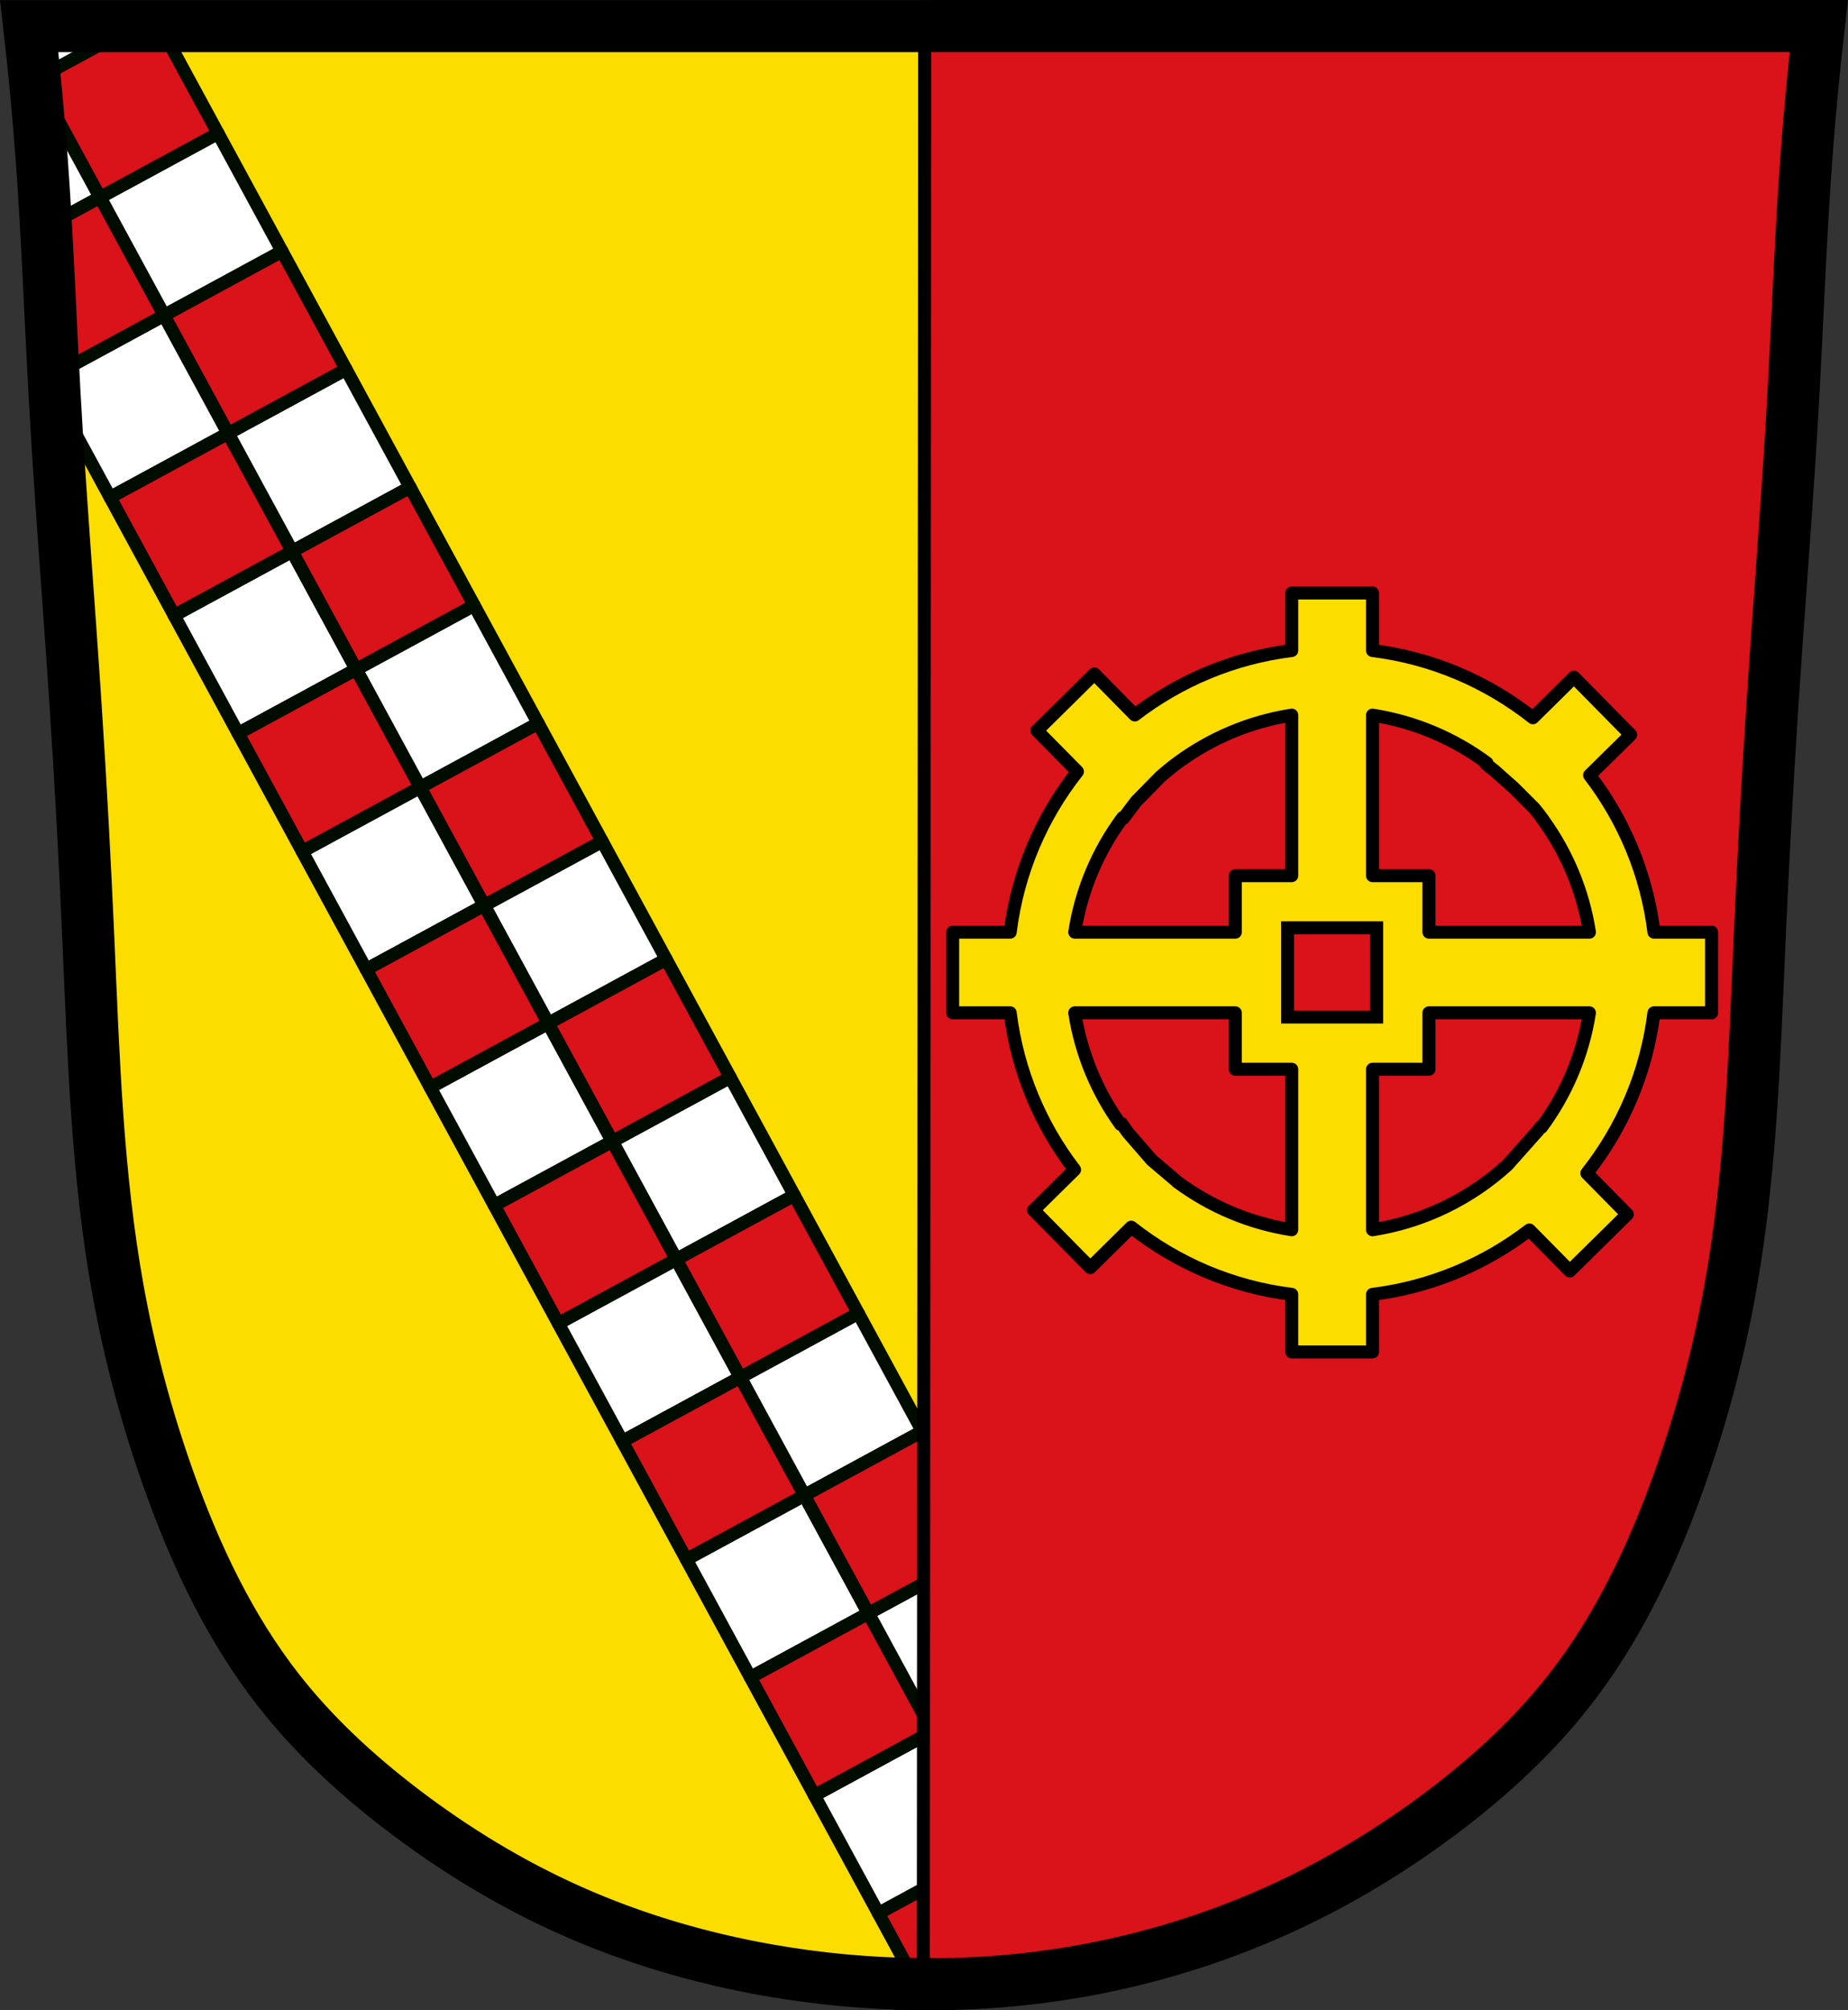
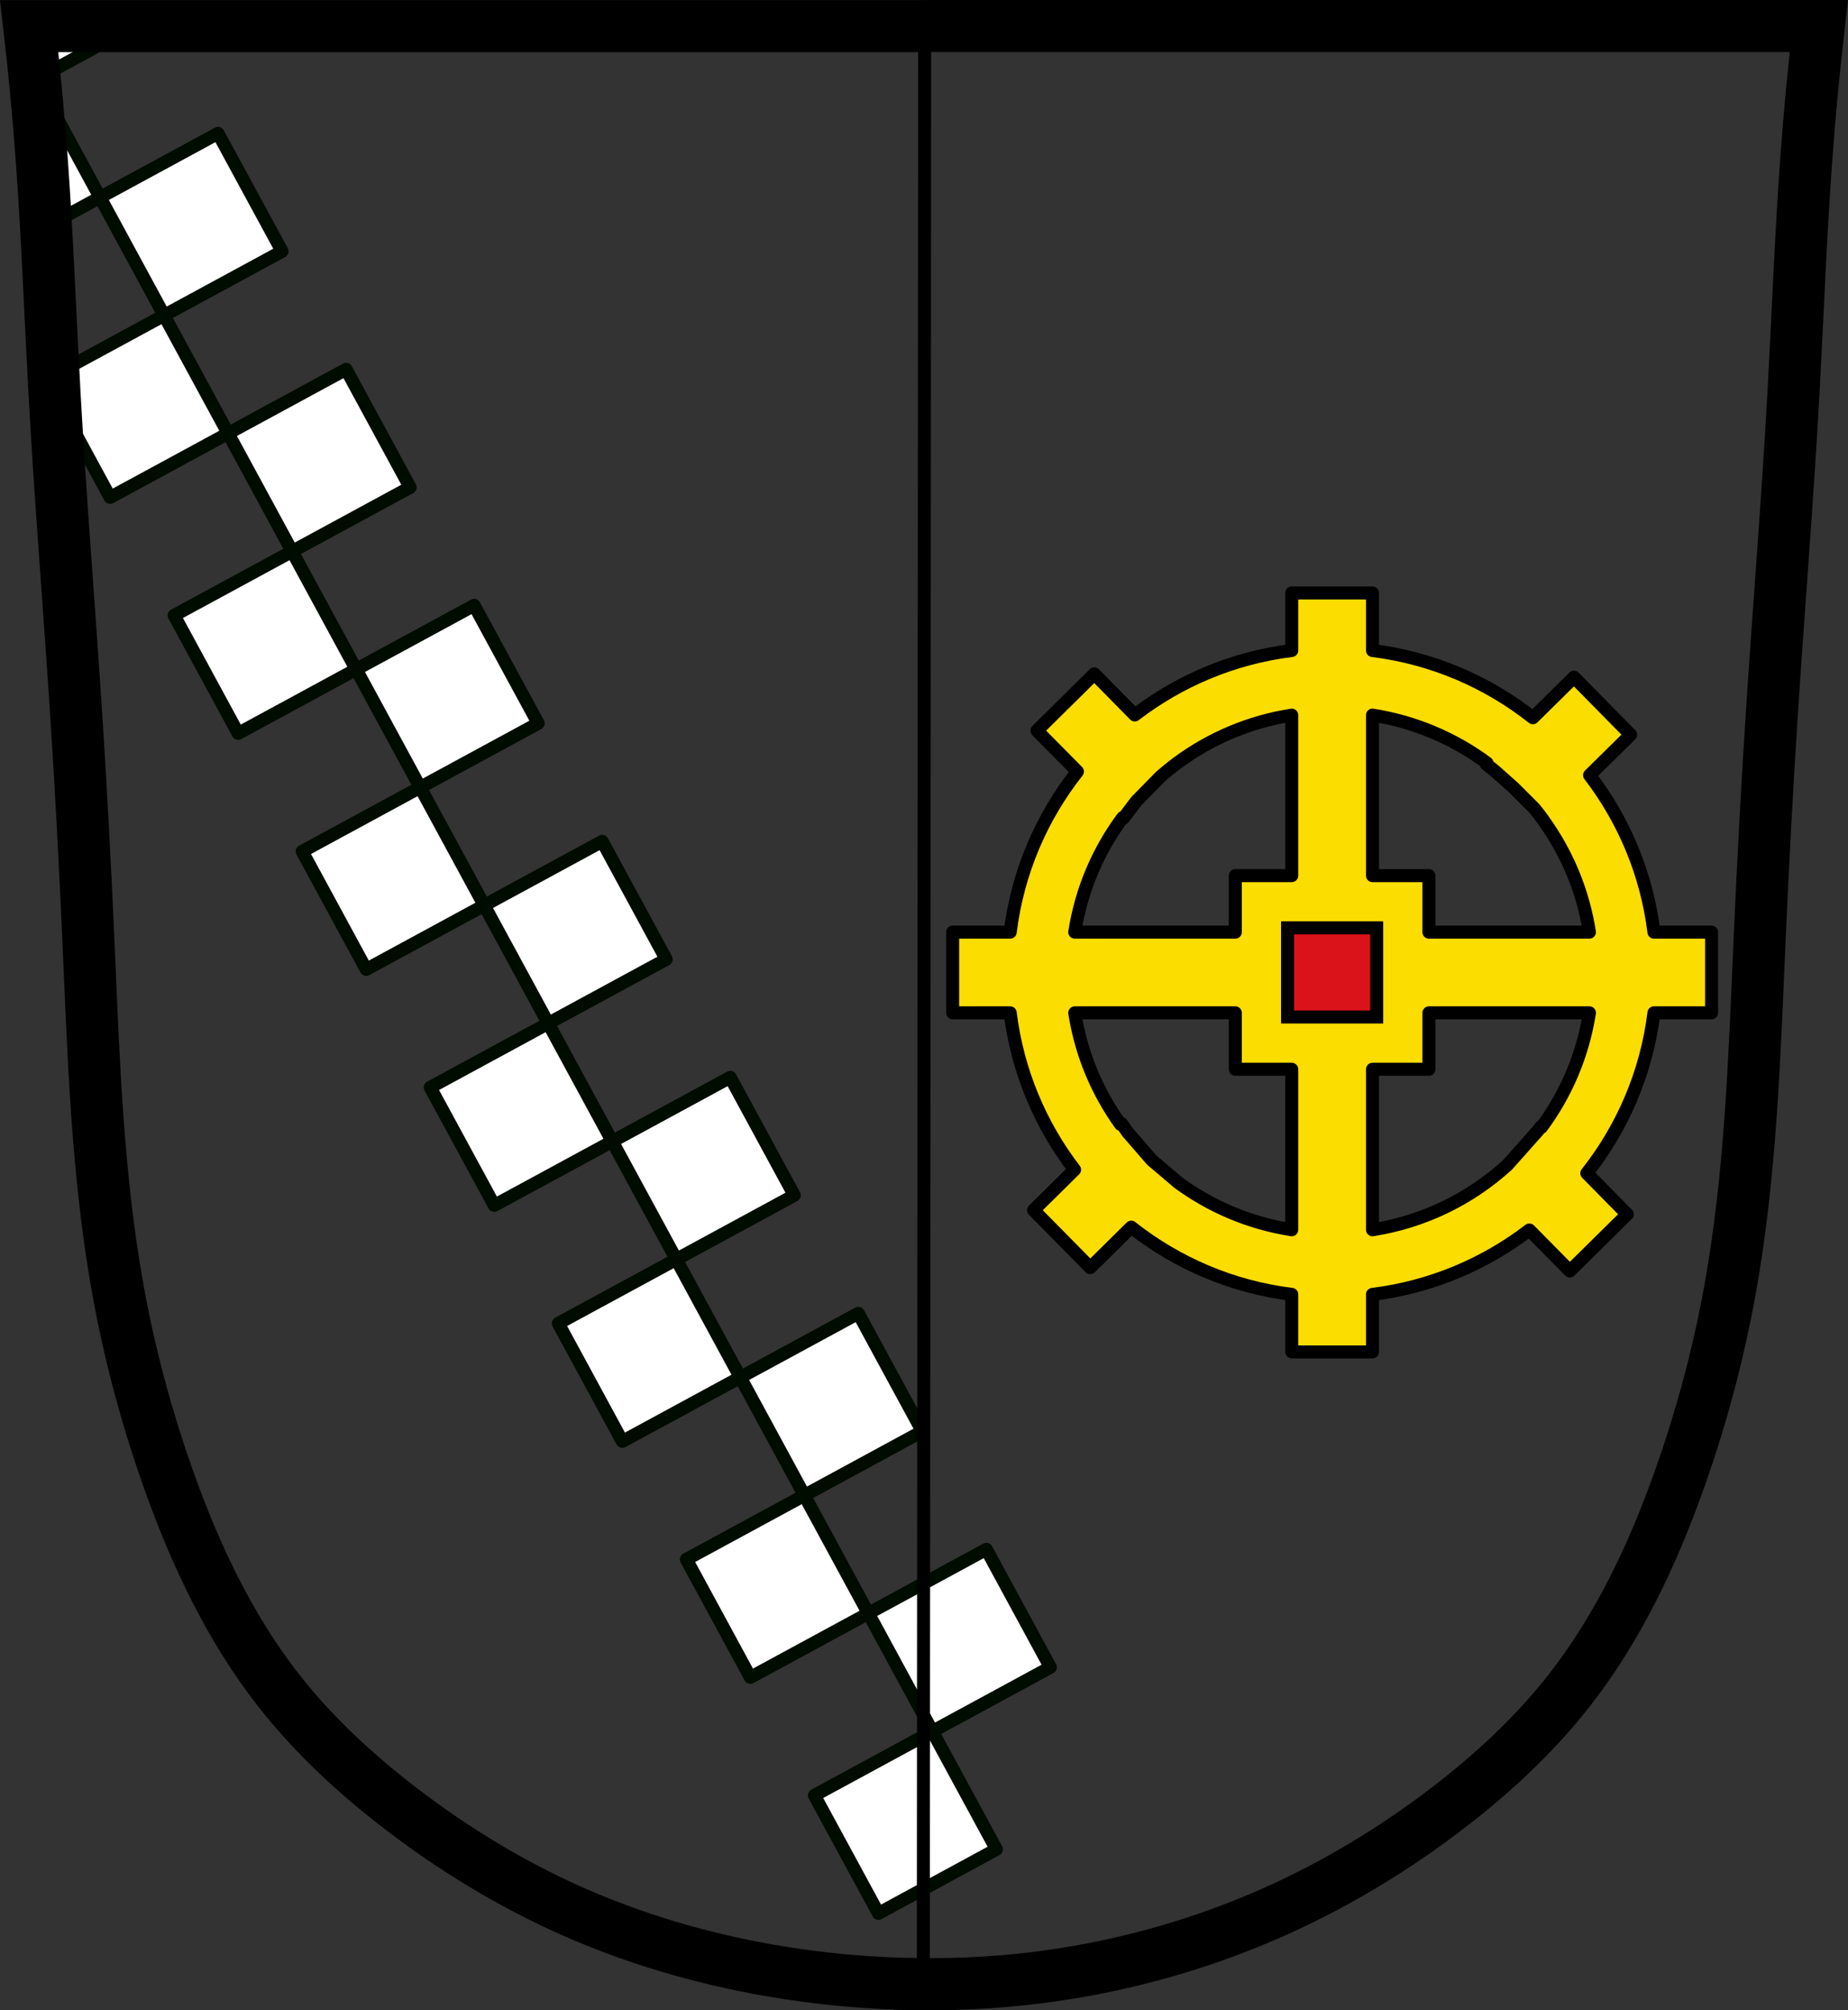
<svg xmlns="http://www.w3.org/2000/svg" xmlns:ns1="http://www.inkscape.org/namespaces/inkscape" xmlns:ns2="http://sodipodi.sourceforge.net/DTD/sodipodi-0.dtd" width="710.214" height="772.542" id="svg2" version="1.1" ns1:version="0.92.5 (2060ec1f9f, 2020-04-08)" ns2:docname="Wappen_Ammerndorf.svg">
  <rect width="100%" height="100%" fill="#333333" stroke="none" />
  <defs id="defs4">
    <ns1:path-effect is_visible="true" id="path-effect3875" effect="spiro" />
    <ns1:path-effect is_visible="true" id="path-effect3875-7" effect="spiro" />
    <ns1:path-effect is_visible="true" id="path-effect3904" effect="spiro" />
  </defs>
  <ns2:namedview id="base" pagecolor="#ffffff" bordercolor="#666666" borderopacity="1.0" ns1:pageopacity="0.0" ns1:pageshadow="2" ns1:zoom="1.026481" ns1:cx="355.10684" ns1:cy="386.27115" ns1:document-units="px" ns1:current-layer="layer1" showgrid="false" ns1:window-width="1920" ns1:window-height="1046" ns1:window-x="-11" ns1:window-y="-11" ns1:window-maximized="1" ns1:object-nodes="true" ns1:snap-smooth-nodes="true" ns1:snap-midpoints="true" fit-margin-top="0" fit-margin-left="0" fit-margin-right="0" fit-margin-bottom="0" />
  <g ns1:label="Ebene 1" ns1:groupmode="layer" id="layer1" transform="translate(-26.322,-266.091)">
-     <path style="fill:#fcdd00;fill-opacity:1;stroke:#000000;stroke-width:5;stroke-linecap:butt;stroke-linejoin:round;stroke-miterlimit:4;stroke-dasharray:none;stroke-opacity:1" d="M 38.891,276.06 H 726.805 l -13.637,206.071 -9.596,171.221 -5.556,72.226 -8.586,59.094 -16.162,43.437 -26.769,66.165 -43.437,51.518 -50.003,34.85 -74.751,33.84 -68.185,14.647 -97.985,-6.566 -76.772,-25.759 L 127.279,908.921 88.893,829.624 71.216,764.469 61.114,671.03 57.579,524.052 45.457,353.337 Z" id="path3037" ns1:connector-curvature="0" />
    <path style="opacity:1;fill:#ffffff;fill-opacity:1;fill-rule:evenodd;stroke:#000c00;stroke-width:5;stroke-linecap:round;stroke-linejoin:round;stroke-miterlimit:4;stroke-dasharray:none;stroke-opacity:1;paint-order:markers fill stroke" d="m 37.54,276.134 c 0.745,6.467 1.42,12.942 2.062,19.42 l 0.564,1.039 37.701,-20.459 c -13.443,0 -26.885,0 -40.328,0 z m 2.627,20.459 -0.438,0.238 c 1.021,10.411 1.926,20.834 2.682,31.268 0.606,8.367 1.115,16.74 1.586,25.115 l 20.777,-11.275 z m 24.607,45.346 24.607,45.346 45.346,-24.607 -24.607,-45.346 z m 24.607,45.346 -42.465,23.043 c 0.124,2.362 0.236,4.724 0.367,7.086 0.01,0.173 0.022,0.346 0.031,0.52 l 21.326,39.305 45.348,-24.607 z m 24.607,45.346 24.605,45.346 45.346,-24.605 -24.605,-45.348 z m 24.605,45.346 -45.346,24.607 24.607,45.346 45.346,-24.607 z m 24.607,45.346 24.607,45.346 45.346,-24.605 -24.607,-45.346 z m 24.607,45.346 -45.346,24.607 24.605,45.346 45.346,-24.605 z m 24.605,45.348 24.607,45.346 45.346,-24.607 -24.605,-45.346 z m 24.607,45.346 -45.346,24.605 24.607,45.346 45.346,-24.605 z m 24.607,45.346 24.607,45.346 45.346,-24.607 -24.607,-45.346 z m 24.607,45.346 -45.346,24.605 24.605,45.348 45.346,-24.607 z m 24.605,45.346 24.607,45.346 45.346,-24.607 -24.607,-45.346 z m 24.607,45.346 -45.346,24.607 24.607,45.346 45.346,-24.607 z m 24.607,45.346 24.607,45.346 45.346,-24.607 -24.607,-45.346 z m 24.607,45.346 -45.348,24.607 24.607,45.346 45.346,-24.607 z" id="rect1769" ns1:connector-curvature="0" />
-     <path style="opacity:1;fill:#da121a;fill-opacity:1;fill-rule:evenodd;stroke:#000c00;stroke-width:5;stroke-linecap:round;stroke-linejoin:round;stroke-miterlimit:4;stroke-dasharray:none;stroke-opacity:1;paint-order:markers fill stroke" d="m 77.868,276.134 -37.701,20.459 24.607,45.346 45.346,-24.607 -22.355,-41.197 c -3.299,0 -6.598,0 -9.896,0 z m -13.094,65.805 -20.777,11.275 c 1.071,19.031 1.918,38.077 2.92,57.113 l 42.465,-23.043 z m 24.607,45.346 24.607,45.346 45.346,-24.607 -24.607,-45.346 z m 24.607,45.346 -45.348,24.607 24.607,45.346 45.346,-24.607 z m 24.605,45.346 24.607,45.346 45.346,-24.605 -24.607,-45.346 z m 24.607,45.346 -45.346,24.607 24.607,45.346 45.346,-24.607 z m 24.607,45.346 24.605,45.348 45.348,-24.607 -24.607,-45.346 z m 24.605,45.348 -45.346,24.605 24.607,45.346 45.346,-24.605 z m 24.607,45.346 24.607,45.346 45.346,-24.607 -24.607,-45.346 z m 24.607,45.346 -45.346,24.605 24.607,45.348 45.346,-24.607 z m 24.607,45.346 24.605,45.346 45.346,-24.607 -24.605,-45.346 z m 24.605,45.346 -45.346,24.607 24.607,45.346 45.346,-24.607 z m 24.607,45.346 24.607,45.346 45.346,-24.607 -24.607,-45.346 z m 24.607,45.346 -45.346,24.607 24.607,45.346 45.346,-24.607 z m 24.607,45.346 24.605,45.346 45.346,-24.607 -24.605,-45.346 z m 24.605,45.346 -45.346,24.607 14.75,27.18 c 0.364,0.01 0.728,0.02 1.092,0.024 v 0.01 h 1.041 c 0.938,0.01 1.875,0.031 2.812,0.031 v -0.025 c 14.533,0.029 29.067,-0.904 43.475,-2.801 l 6.783,-3.68 z" id="rect1769-6" ns1:connector-curvature="0" />
-     <path style="fill:#da121a;fill-opacity:1;stroke:#000000;stroke-width:1px;stroke-linecap:butt;stroke-linejoin:miter;stroke-opacity:1" d="m 382.926,277.187 -0.112,10.384 0.112,742.572 11.166,-0.558 21.606,-2.847 35.339,-6.588 34.055,-8.542 27.523,-10.216 30.315,-15.744 27.858,-16.302 37.684,-29.477 19.261,-21.773 16.916,-23.95 13.343,-26.742 11.891,-31.71 6.979,-20.266 8.374,-26.574 5.806,-24.006 4.299,-37.517 3.852,-44.104 3.406,-41.815 1.228,-40.531 2.959,-26.351 0.112,-35.004 3.071,-35.898 1.675,-33.609 3.294,-39.694 2.177,-32.827 2.345,-40.196 2.624,-44.607 4.745,-39.247 z" id="path3822" ns1:connector-curvature="0" />
    <path style="fill:none;stroke:#000000;stroke-width:5;stroke-linecap:butt;stroke-linejoin:round;stroke-miterlimit:4;stroke-dasharray:none;stroke-opacity:1" d="m 381.163,1030.074 0.53,-759.123" id="path4630" ns1:connector-curvature="0" ns2:nodetypes="cc" />
    <path ns1:connector-curvature="0" style="fill:#fcdd00;fill-opacity:1;fill-rule:nonzero;stroke:#000000;stroke-width:5;stroke-linecap:round;stroke-linejoin:round;stroke-miterlimit:4;stroke-dasharray:none;stroke-dashoffset:0;stroke-opacity:1" d="m 522.755,493.959 v 22.117 c -22.518,2.796 -43.178,11.617 -60.317,24.77 l -15.552,-15.784 -22.051,21.786 15.552,15.751 c -13.75,17.413 -22.965,38.575 -25.831,61.71 H 392.439 v 31.004 h 22.117 c 2.795,22.512 11.59,43.147 24.737,60.284 l -15.751,15.552 21.786,22.084 15.751,-15.552 c 17.407,13.75 38.549,22.959 61.677,25.831 v 22.117 h 31.037 v -22.117 c 22.512,-2.796 43.151,-11.588 60.284,-24.737 l 15.552,15.751 22.084,-21.786 -15.552,-15.784 c 13.728,-17.401 22.93,-38.532 25.798,-61.643 H 684.109 V 624.309 H 661.959 C 659.17,601.789 650.364,581.136 637.222,563.992 l 15.784,-15.552 -21.786,-22.117 -15.784,15.585 c -17.396,-13.739 -38.528,-22.961 -61.643,-25.831 v -22.117 z m 0,46.954 v 61.08 0.597 h -21.686 v 21.554 0.166 h -61.71 c 2.535,-16.321 9.019,-31.33 18.437,-44.036 l 0.265,0.265 4.941,-6.532 9.251,-9.417 c 2.259,-1.983 4.598,-3.894 7.03,-5.67 12.584,-9.189 27.396,-15.505 43.472,-18.006 z m 31.037,0 c 16.303,2.536 31.309,9.001 44.003,18.404 l -0.365,0.365 3.25,2.586 7.428,6.599 7.826,7.826 c 1.21,1.488 2.39,2.986 3.515,4.543 0.043,0.059 0.057,0.14 0.099,0.199 8.957,12.457 15.151,27.045 17.608,42.875 h -61.08 l 0.033,-0.033 -0.63,0.033 v -21.719 h -21.587 -0.099 v -61.677 z m -114.433,114.4 h 61.047 0.663 v 21.686 h 21.554 0.133 v 61.677 c -16.301,-2.535 -31.305,-9.005 -44.003,-18.404 l 0.033,-0.033 -9.815,-8.323 -9.285,-10.71 -2.354,-3.382 -0.365,0.365 c -8.97,-12.456 -15.143,-27.043 -17.608,-42.875 z m 136.12,0 h 61.677 c -2.538,16.314 -9.025,31.303 -18.437,44.003 l -0.199,-0.232 -1.127,1.492 -11.772,13.231 c -14.16,12.889 -32.031,21.79 -51.828,24.87 v -61.08 -0.597 h 21.686 v -10.843 -10.711 z" id="rect10457" />
    <rect style="fill:#da121a;fill-opacity:1;fill-rule:nonzero;stroke:#000000;stroke-width:4.999;stroke-linecap:round;stroke-linejoin:miter;stroke-miterlimit:4;stroke-dasharray:none;stroke-dashoffset:0;stroke-opacity:1" id="rect10408" width="34.261" height="34.261" x="521.143" y="622.664" />
    <path style="fill:none;stroke:#000000;stroke-width:20;stroke-linecap:butt;stroke-linejoin:miter;stroke-miterlimit:4;stroke-dasharray:none;stroke-opacity:1" d="m 356.758,10 -5.738,0.041 c 0,0 -112.592,0 -168.887,0 -57.378,0 -114.755,-7e-6 -172.133,0 1.991,17.285 3.615,34.611 4.871,51.965 2.153,29.739 3.224,59.544 4.873,89.314 2.22,40.086 5.489,80.108 8.119,120.17 1.953,29.752 3.554,59.527 4.871,89.314 1.993,45.081 3.356,90.375 11.367,134.783 4.481,24.837 11.031,49.295 19.486,73.074 10.242,28.803 23.436,56.859 42.275,80.934 13.561,17.329 29.874,32.368 47.355,45.73 20.006,15.292 41.651,28.489 64.641,38.764 24.324,10.871 50.081,18.439 76.322,23.051 19.159,3.367 38.593,5.145 58.045,5.357 v 0.01 c 0.347,0.005 0.694,-0.002 1.041,0.002 0.938,0.007 1.875,0.031 2.812,0.031 v -0.025 c 19.201,0.038 38.406,-1.597 57.316,-4.924 26.352,-4.636 52.139,-12.524 76.521,-23.543 22.944,-10.369 44.621,-23.494 64.641,-38.764 17.496,-13.345 33.8,-28.399 47.355,-45.732 18.831,-24.08 32.029,-52.13 42.273,-80.932 8.458,-23.778 15.006,-48.239 19.486,-73.076 8.01,-44.408 9.375,-89.703 11.369,-134.783 1.317,-29.787 2.918,-59.562 4.871,-89.314 2.63,-40.062 5.899,-80.082 8.119,-120.168 1.649,-29.771 2.719,-59.576 4.871,-89.314 1.256,-17.353 2.882,-34.68 4.873,-51.965 -57.378,-6.7e-6 -114.757,-10e-8 -172.135,0 -56.295,0 -168.885,0 -168.885,0 z" transform="translate(27.54,266.091)" id="path3873" ns1:connector-curvature="0" ns2:nodetypes="ccscsssssssssscccccsssssssssscsc" />
  </g>
</svg>